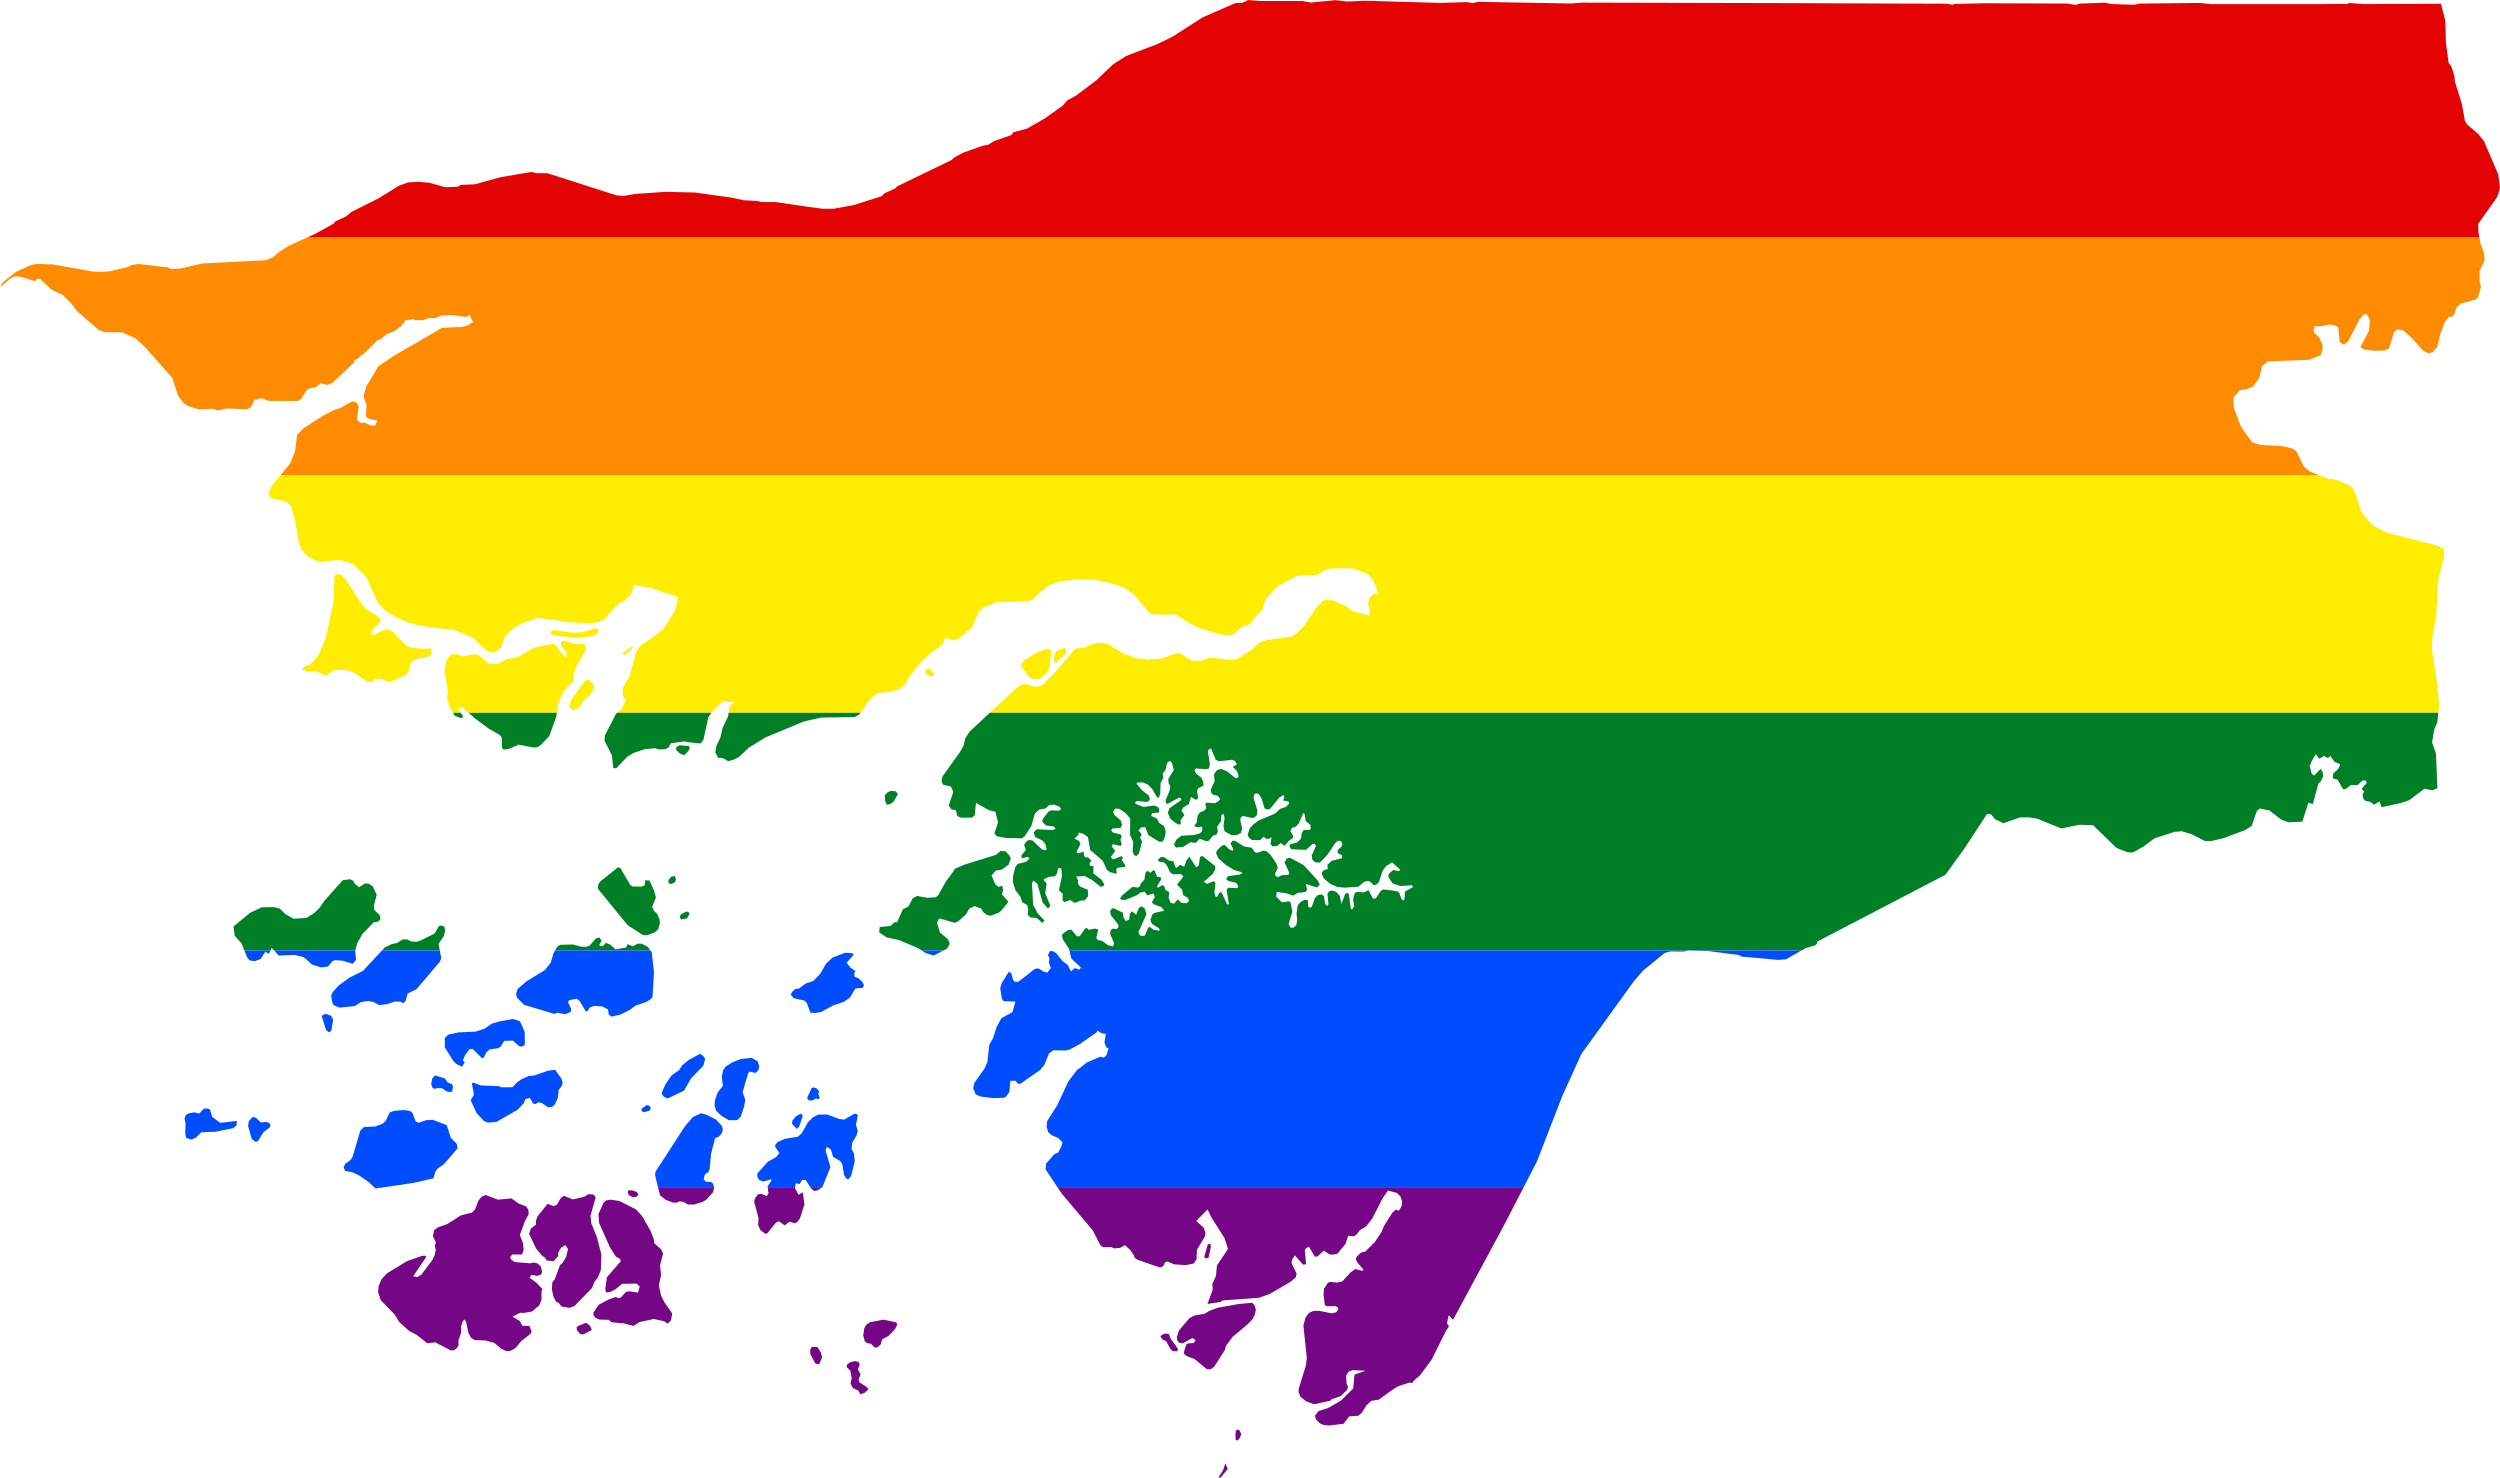
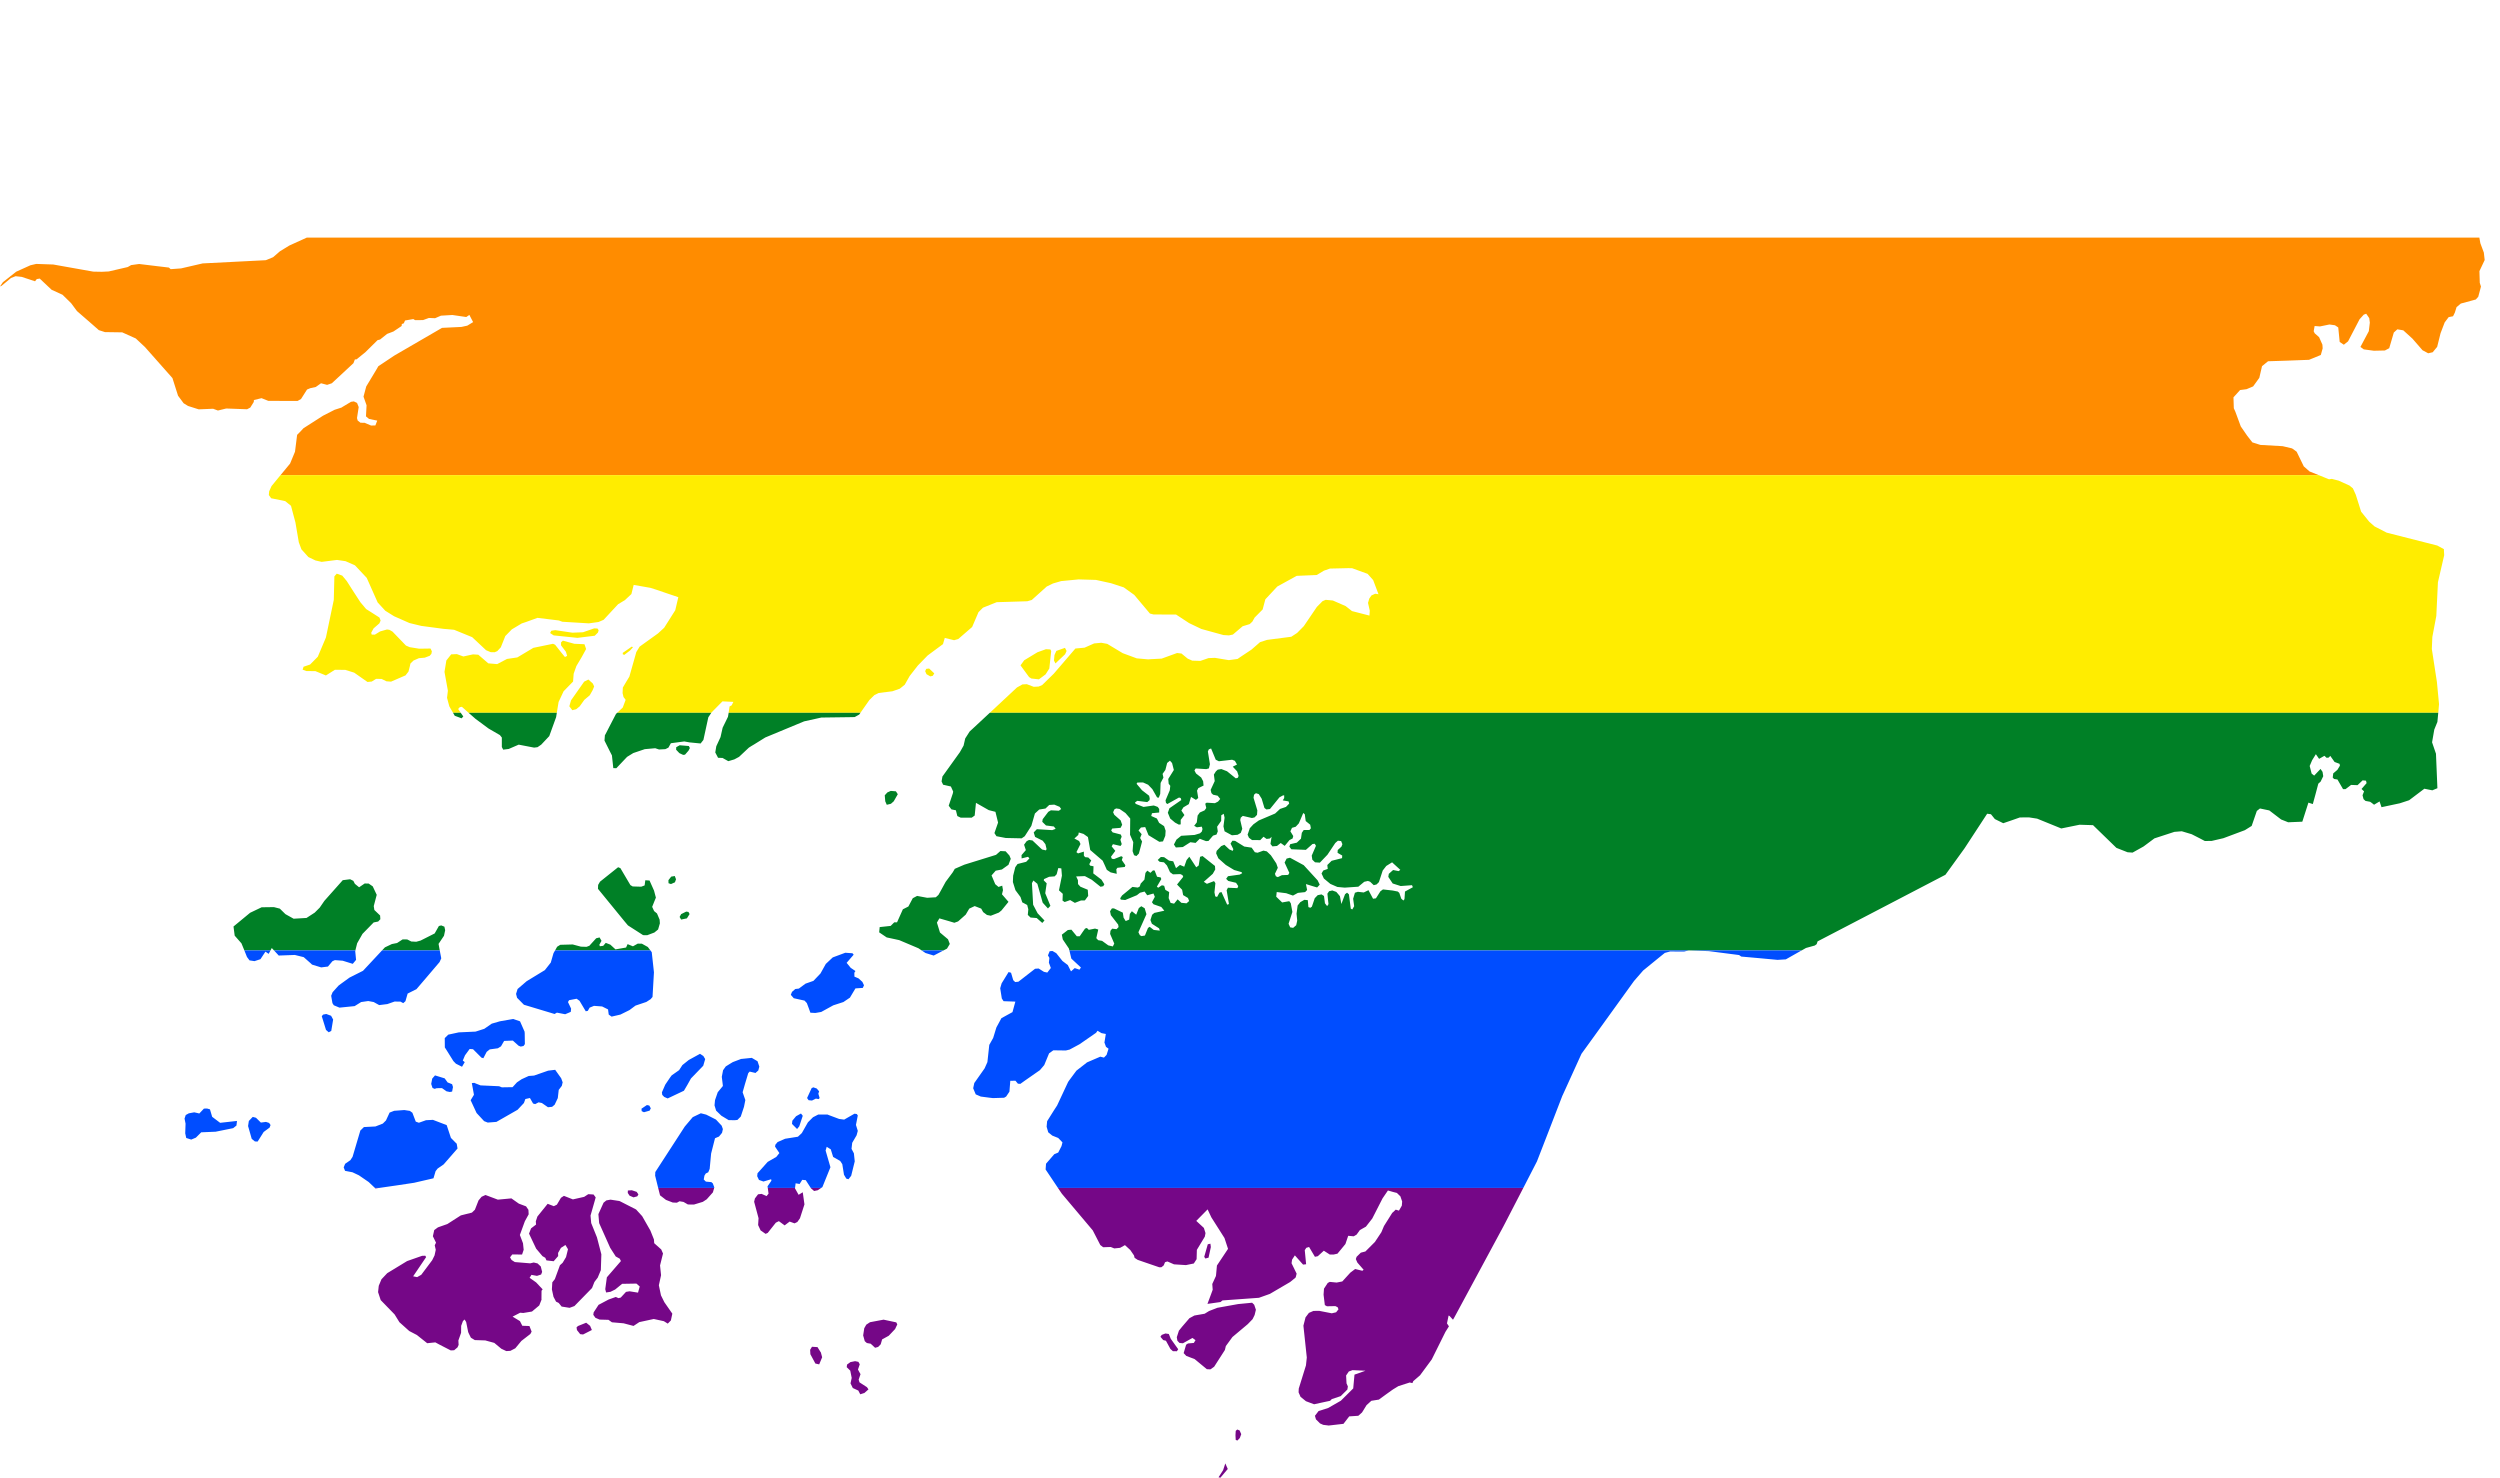
<svg xmlns="http://www.w3.org/2000/svg" xmlns:ns1="http://www.inkscape.org/namespaces/inkscape" xmlns:ns2="http://sodipodi.sourceforge.net/DTD/sodipodi-0.dtd" width="922.406" height="545.219" viewBox="0 0 922.406 545.219" id="svg2" version="1.1" ns1:version="0.48.1 " ns2:docname="ZZ1.svg">
  <defs id="defs18" />
  <ns2:namedview pagecolor="#ffffff" bordercolor="#666666" borderopacity="1" objecttolerance="10" gridtolerance="10" guidetolerance="10" ns1:pageopacity="0" ns1:pageshadow="2" ns1:window-width="1280" ns1:window-height="1004" id="namedview16" showgrid="false" fit-margin-top="0" fit-margin-left="0" fit-margin-right="0" fit-margin-bottom="0" ns1:zoom="1" ns1:cx="405.70626" ns1:cy="195.6174" ns1:window-x="-8" ns1:window-y="-8" ns1:window-maximized="1" ns1:current-layer="svg2" />
-   <path style="fill:#e40303" d="m 460.5,0 -2.219,1.094 -2.438,0.031 -12.062,5.25 -10.094,6.469 -1.031,0.656 -5.281,2.625 -11.938,4.562 -4.844,3.125 -6.031,5.781 -3.469,2.625 -4.094,3.062 -3.188,1.75 -1.594,1.844 -6.656,4.781 -3.562,2.031 -1.281,0.719 -1.875,1.094 -4.969,1.312 -0.75,1.031 -2.875,1 -1.656,0.594 -1.75,0.594 -2.156,1.344 -2.094,0.406 -7.25,2.562 -3.406,1.844 -0.75,0.812 -17.312,8.375 -2.844,1.375 -0.75,0.781 -4.031,1.844 -0.906,1 -10.438,3.312 -7.344,1.344 -4,0 -5.938,-0.781 -11.344,-1.688 -2.469,0 -2.938,0 -1.562,-0.438 -4.844,-0.219 -4.281,-0.938 -13.844,-1.938 -6.125,-0.125 -3.062,-0.094 -1.562,-0.031 -11.188,0.781 -4.344,0.75 -2.656,-0.25 L 222,70.344 207.719,65.75 201.875,63.906 l -4,0 -1.812,-0.469 -11.344,1.938 -9.531,2.625 -5.188,0.219 -1.062,0.688 -3.688,0.125 -1.094,0.031 -5.688,-1.625 -3.938,-0.344 -4.062,0.219 -3.281,1.219 -5.281,3.25 -1.656,1.062 -0.406,0.25 -10.219,5.125 -1.844,1.562 -4.031,1.906 -0.688,0.844 -6.656,3.688 -3.188,1.438 801.562,0 -0.375,-2.188 -0.031,-2.938 7,-9.844 0.188,-0.719 0.094,-0.062 0.75,-2.719 -0.688,-4.938 -5.25,-12.219 -2.125,-2.625 -4.219,-3.594 -0.656,-1.25 -1.125,-6.094 -0.094,-0.344 -2.5,-8.062 -0.156,-1.906 -1.094,-3.562 -1.062,-1.438 -1,-7.438 -0.219,-8.125 -1.594,-6.188 -8.844,0.031 -19.781,0.062 -5.594,-0.438 0,0.375 -6.312,0.031 -4.844,0.062 -1.688,0 -37.531,0 -1.031,-0.094 -1.312,-0.156 -1.875,-0.188 -22.25,0.219 -2.25,0.438 -8.062,-0.25 -2.688,-0.531 -9.312,0.375 -1.406,0.469 -3.094,-0.5 -24.625,-0.094 -5.625,-0.031 -11.781,0.281 0.031,0.344 -2.312,-0.438 -4.375,-0.031 -0.594,0 -1.688,0 -11.812,-0.031 L 661.406,1.156 622.812,1.063 584.25,0.969 l -0.344,0 -4.406,0.312 -19.469,-0.344 -0.594,0 -13.75,-0.25 -0.219,-0.031 -2.156,0.469 -2.094,-0.344 -1.031,0.031 -8.938,0.25 L 514.125,0.594 507.312,0.375 503.656,0.282 497,0.563 l -4.281,-0.5 -9.125,0.875 -3.094,-0.562 -1.094,0 -4.406,0 -0.656,0 -5.469,0 -3.938,0 L 460.5,3e-4 z" id="rect4" ns1:connector-curvature="0" />
  <path style="fill:#ff8c00" d="m 113.219,87.656 -6.469,2.938 -3.469,2.125 L 100.75,94.906 98.094,96 l -1.75,0.094 -9.875,0.5 L 85.312,96.656 74.781,97.187 66.812,99.031 62.969,99.312 62.312,98.719 58.344,98.25 51.375,97.406 l -0.312,0.031 -2.688,0.375 -1.25,0.719 -7,1.625 -2.562,0.125 -3.156,-0.062 -13.875,-2.469 -0.844,-0.156 -6.312,-0.219 -2.156,0.5 -5.25,2.375 -4.906,3.875 -1.062,1.562 0.562,-0.219 3.5,-2.906 1.688,-0.656 2.25,0.25 4.938,1.625 0.625,-0.812 1.094,-0.188 4.375,4.125 4.031,1.844 3.188,3.125 2.156,2.906 5.469,4.75 2.594,2.281 2.25,0.719 6.375,0.094 5,2.25 3.375,3.156 10.156,11.469 0.188,0.594 1.875,5.906 2.062,2.781 1.625,1 3.938,1.25 5.312,-0.219 1.781,0.656 3.062,-0.75 7.688,0.281 1.188,-0.625 1.281,-2.062 0.062,-0.719 2.812,-0.688 2.5,1 1.375,0 9.406,0.031 1.281,-0.719 2.219,-3.5 1.219,-0.5 2,-0.438 1.938,-1.375 2.25,0.594 1.75,-0.594 7.969,-7.406 0.531,-1.406 0.594,0 3.219,-2.594 4.562,-4.5 0.906,-0.219 2.625,-2.094 2.312,-0.875 3.031,-2.031 0.062,-0.719 0.75,-0.281 0.438,-1.031 3.062,-0.531 0.656,0.406 2.938,-0.031 2.156,-0.781 2.281,0.094 2.156,-0.938 4.219,-0.25 5.125,0.75 1.156,-0.781 0.188,0.375 1.188,2.281 -2.156,1.312 -2.156,0.469 -7.156,0.344 -17.594,10.219 -5.906,3.938 -0.781,1.344 -3.688,6.125 -1,3.75 1.125,3.188 -0.219,4.094 1.125,0.938 3.031,0.625 -0.688,1.781 -1.594,0.031 -2.344,-1 -1.562,-0.031 -1.031,-0.812 -0.25,-0.906 0.625,-4.062 -0.594,-1.5 -1.188,-0.594 -1.062,0.156 -3.125,1.875 -0.375,0.25 -2.531,0.812 -4.281,2.188 -7.219,4.625 -1.406,1.5 -0.938,0.938 -0.781,6.219 -1.812,4.375 -3.531,4.281 752.031,0 -3.406,-1.375 -2.125,-1.875 -2.625,-5.406 -1.688,-1.219 -3.438,-0.812 -0.438,-0.031 -7.812,-0.438 -2.969,-0.938 -1.938,-2.5 -2.344,-3.406 -0.375,-1.031 -1.625,-4.406 -0.562,-1.25 -0.125,-4.031 2.438,-2.688 2.375,-0.312 2.438,-1.031 2.281,-3.156 1,-4.312 2.219,-1.812 6.875,-0.219 8.25,-0.312 4.344,-1.781 0.688,-2.438 -0.094,-1.375 -1.219,-2.75 -1.625,-1.438 -0.375,-0.75 0.344,-1.938 1.969,0.156 3.5,-0.719 2.031,0.281 1.219,0.812 0.531,5.344 1.531,1.031 1.562,-1.25 4.25,-8.156 1.531,-1.688 0.906,-0.344 0.594,0.844 0.531,0.781 0.219,1.656 -0.375,3.156 -3.094,5.812 1.25,0.906 3.719,0.5 4.062,-0.094 1.594,-0.844 1.688,-5.781 1.312,-1.188 2.188,0.375 3.375,3.062 3.719,4.281 2.094,1.125 1.656,-0.375 1.656,-2 1.25,-5.031 1.531,-4 1.469,-1.938 1.594,-0.312 0.219,-0.406 0.469,-0.969 0.625,-2 1.562,-1.312 5.531,-1.5 0.906,-1 0.719,-2.688 0.281,-1.094 -0.438,-1.375 -0.125,-4.312 1.938,-4.094 -0.312,-2.75 -1.281,-3.438 -0.375,-2.094 -801.562,0 z" id="rect6" ns1:connector-curvature="0" />
  <path style="fill:#ffed00" d="m 103.5,175.312 -3.312,4.031 -0.875,1.938 -0.125,1.375 0.875,1.188 4.375,0.875 0.812,0.188 2.125,1.719 0.688,2.625 0.938,3.5 0.344,2.031 0.906,5.312 0.969,2.594 2.562,2.844 2.594,1.25 2.312,0.531 5.656,-0.719 2.125,0.312 1.031,0.156 3.469,1.531 4.344,4.625 4.031,9.062 2.812,3.062 3.25,2.031 5.656,2.5 4.375,1.062 8.25,1.094 2.219,0.188 1.656,0.156 6.656,2.719 5.125,4.812 1.688,0.719 1.469,0.031 0.969,-0.406 1.312,-1.406 1.656,-4.156 2.406,-2.469 3.656,-2.188 0.562,-0.188 1.031,-0.344 4.219,-1.531 7.906,0.969 1.25,0.469 9.812,0.594 3.562,-0.5 1.875,-0.812 5.344,-5.75 2.5,-1.5 2.406,-2.25 0.844,-3.375 6.219,1.094 2.25,0.719 3.469,1.188 4.531,1.531 -1.125,4.812 -4.094,6.469 -2.281,2.094 -6.781,4.875 -1.219,2 -0.375,1.344 -2.188,7.719 -1.156,1.906 -1.25,2.125 -0.094,2.062 0.344,1.438 0.781,1.031 -1.062,2.844 -2.062,1.938 34.719,0 0.062,-0.094 4.062,-4.125 4.031,0.188 -0.625,1.281 -0.781,0.406 -0.156,1.094 -0.188,1.25 48.625,0 3.312,-4.719 1.844,-1.812 1.594,-0.781 5.031,-0.625 2.719,-0.938 1.844,-1.469 1.844,-3.25 3,-3.844 3.594,-3.688 0.406,-0.312 5.281,-3.906 0.219,-0.781 0.438,-1.5 3.438,0.844 1.531,-0.438 5.125,-4.438 2.344,-5.469 1.656,-1.656 5.062,-2.031 6.281,-0.188 5,-0.156 1.656,-0.469 5.531,-4.969 2.312,-1.125 3,-0.875 5.812,-0.562 0.594,-0.062 6.438,0.188 5.562,1.219 4.688,1.531 3.875,2.781 5.781,6.875 1.344,0.344 8.312,0.031 4.812,3.156 4.5,2.156 8.156,2.25 2.031,0.125 1.469,-0.312 3.594,-3.062 2.469,-0.75 0.156,-0.062 0.969,-0.906 0.812,-1.469 2.969,-3 1,-3.75 4.406,-4.719 7.156,-3.938 7.406,-0.312 2.625,-1.594 2.25,-0.781 6.781,-0.156 1.406,0.031 5.688,2.062 0.781,0.875 1.281,1.438 1.969,5.219 -1.219,-0.188 -1.375,0.625 -0.812,1.156 -0.375,1.312 -0.094,0.281 0.656,2.875 -0.125,1.812 -6.438,-1.656 -2.344,-1.844 -4.719,-2.062 -2.656,-0.25 -1.156,0.5 -2.094,2.125 -4.812,7.094 -2.469,2.5 -2.156,1.406 -8.938,1.156 -2.594,0.844 -3.156,2.75 -3.906,2.594 -1.219,0.844 -3.219,0.438 -5.125,-0.844 -2.375,0.094 -3,1.031 -3,-0.094 -1.688,-0.75 -2.281,-1.875 -1.625,-0.188 -5.688,2.062 -4.219,0.219 -0.75,0.062 -2.469,-0.219 -1.75,-0.156 L 414.25,241 l -5.719,-3.438 -2.188,-0.406 -2.656,0.25 -3.531,1.562 -3.375,0.312 -7.969,9.281 -4.281,4.188 -1.312,0.562 -1.812,0.094 -2.562,-0.969 -1.625,0.094 -2,1.125 -7.906,7.375 -2.125,1.969 534.438,0 0.281,-3.188 -0.781,-8.188 -1.688,-10.969 -0.188,-1.219 0.188,-4.406 1.469,-7.781 0.594,-12.406 2.312,-10 -0.094,-1.656 0,-0.562 -2.469,-1.344 -18.656,-4.75 -4.5,-2.312 -1.969,-1.75 -2.969,-3.688 -0.969,-3.094 -1,-3.156 -1.062,-2.344 -1.25,-1.031 -4,-1.812 -2.531,-0.656 -1.031,0.156 -3.781,-1.531 -752.031,0 z m 20.75,36.344 -0.875,1 -0.219,8.688 -2.906,13.875 -1.625,3.844 -1.375,3.25 -2.844,2.875 L 112,246 l -0.344,1.094 1.406,0.5 3.312,0.031 3.875,1.594 3.312,-2.094 3.844,0.031 3.281,1.031 4.906,3.438 0.875,-0.094 0.688,-0.062 1.625,-1 2,0.031 1.812,0.875 1.688,0.125 5.344,-2.312 1.094,-1.406 0.5,-1.969 0.219,-1 1.125,-1.094 2,-0.875 2.156,-0.188 1.719,-0.656 0.031,0.031 0.688,-0.781 0.188,-0.938 -0.5,-1.031 -4.188,0.062 -3.5,-0.562 -1.375,-0.594 -4.969,-5.156 -1.156,-0.656 -0.875,-0.125 -2.531,0.719 -1.938,1.188 -1.188,-0.031 -0.156,-0.688 0.875,-1.594 2.125,-1.844 0.469,-1.031 -0.438,-1.125 -3.219,-2.062 -1.688,-1.062 -2.125,-2.531 -2.438,-3.75 -2.594,-4.062 -1.656,-2 -2.031,-0.719 z m 95,20.188 -4.156,1.438 -3.906,0.156 -6.312,-0.938 -1.469,0.219 -0.438,0.844 1.312,0.875 8.781,0.906 6.375,-0.781 1.188,-1.188 0.25,-0.844 -0.406,-0.625 -1.219,-0.062 z M 207.688,236.375 207,237 l 0,1.094 1.812,2.406 0.438,1.5 -0.812,0.406 -1.281,-1.562 -2.344,-2.969 -0.781,-0.344 -7.25,1.5 -5.906,3.531 -3.812,0.562 -3.625,1.906 -3.281,-0.281 -3.688,-3.188 -1.938,-0.125 -1.312,0.281 -2.25,0.5 -2.406,-0.875 -2.094,0.094 -1.781,2.25 -0.688,4.219 1.25,6.938 -0.312,2.625 0.844,3.156 1.375,2.375 2.844,0 -0.969,-1.406 0.594,-0.656 0.781,-0.156 2.5,2.219 32.531,0 0.656,-4 1.844,-3.938 3.5,-3.594 0.219,-2.875 1,-2.844 1.969,-3.312 1.625,-2.969 -0.594,-1.75 -0.125,-0.031 -3.625,-0.156 -4.219,-1.156 z m 25.438,2.188 -3.344,2.312 0,0.531 0.562,0.219 2.125,-1.625 1.062,-1.188 -0.406,-0.25 z m 159.812,0.469 -3.188,1.125 -0.688,1.531 -0.188,2 0.531,1.094 3.562,-3.375 0.562,-1.219 -0.594,-1.156 z m -7.031,0.5 -3.125,1.125 -4.906,2.969 -1.344,1.875 3.156,4.312 0.844,0.531 2.781,0.312 2.469,-1.844 1.375,-2.156 0.688,-6.406 -0.281,-0.625 -1.656,-0.094 z m -43.094,7.125 -1.062,0.125 -0.406,0.844 0.5,1.125 1.406,0.812 0.906,-0.219 0.531,-0.844 0.031,-0.031 -1.906,-1.812 z m -125.719,4.062 -1.562,0.781 -4.844,6.906 -0.625,2.188 1.094,1.438 1.406,-0.344 1.312,-1.062 1.719,-2.406 2,-1.688 1.062,-1.875 0.562,-1.375 -0.469,-1.031 0,-0.031 -1.656,-1.5 z" id="rect8" ns1:connector-curvature="0" />
  <path style="fill:#008026" d="m 167.156,263 0.625,1.094 2.531,0.938 0.625,-0.688 L 170,263 l -2.844,0 z m 5.75,0 2.562,2.25 4.812,3.562 4.156,2.406 0.719,0.906 0,3.5 0.5,0.969 2.031,-0.25 3.688,-1.594 5.688,1.094 1.25,-0.156 0.188,-0.125 1.188,-0.812 2.969,-3.156 2.531,-7 0.25,-1.594 -32.531,0 z m 54.812,0 -0.438,0.406 -2.094,4.031 -1.781,3.469 -0.219,0.344 -0.156,2 1.938,3.875 0.812,1.594 0.5,4.688 1.125,0.031 3.312,-3.5 0.656,-0.688 2.281,-1.406 4.25,-1.438 3.844,-0.344 1.406,0.469 2.344,-0.125 1.125,-0.562 0.906,-1.625 4.938,-0.656 1.906,0.344 4.125,0.406 1.031,-1.312 1.812,-8.344 1.094,-1.656 -34.719,0 z m 41.125,0 -0.25,1.469 -1.969,4.031 -0.781,3.469 -1.562,3.375 -0.375,2.281 1.031,1.969 1.656,0.062 2.125,1.188 2.219,-0.656 1.75,-0.938 3.625,-3.406 0.938,-0.594 1,-0.594 4.125,-2.562 14.312,-5.938 6.344,-1.406 11.531,-0.156 0.781,-0.031 0.188,-0.094 L 317,263.656 317.469,263 l -48.625,0 z m 96.344,0 -6.312,5.875 -1.094,1 -1.656,2.594 -0.594,2.625 -1.375,2.438 -6.438,8.969 -0.312,1.812 0.562,1.219 2.875,0.656 0.844,1.875 -0.125,0.656 -1.531,4.562 1,1.344 1.656,0.344 0.531,2.125 1.25,0.594 4.062,0 1.094,-0.781 0.469,-4.688 4.719,2.688 2.469,0.625 0.969,3.969 -1.344,3.875 0.75,1.156 3.438,0.656 5.875,0.125 1.125,-0.781 2.438,-3.812 1.312,-4.562 1.594,-1.469 2.312,-0.375 1.375,-1.312 1.875,-0.125 0.219,0.094 1.75,0.719 0.562,0.812 -0.844,0.625 -2.938,-0.156 -0.969,0.562 -2.062,2.719 -0.156,0.969 1.375,1.344 2.906,0.375 0.656,0.875 -1.281,0.469 -5.656,-0.344 -1.156,1.188 0.5,1.656 2.812,1.406 1,1.281 0.438,1.812 -0.25,0.469 -1.406,-0.312 -0.656,-0.594 -2.906,-2.75 -1.25,-0.188 -0.875,0.438 -0.969,1.312 0.656,2 -1.594,1.844 0.031,1.219 2.375,-0.594 0.5,0.594 -1.188,1.25 -3.188,0.812 -0.844,1.188 -0.781,3.125 -0.094,2.344 0.938,3 1.875,2.531 0.656,1.969 0.719,0.375 1.094,0.594 0.406,1.594 -0.188,2.062 1,0.969 2.281,0.188 2.062,1.812 0.812,-0.906 -2.531,-2.656 -1.656,-3.156 -0.438,-7.969 0.531,-0.969 1.469,1.219 1.938,6.875 0.062,0.125 1.906,2.094 0.906,-0.969 -1.906,-4.656 0.531,-3.656 -1.094,-1.094 0.125,-0.469 1.875,-0.844 2.031,-0.156 0.75,-0.781 0.594,-2.281 1.125,0.125 0.219,2.688 -1.094,5.406 1.406,1.281 -0.094,2.5 0.781,0.531 0.75,-0.25 1.281,-0.469 1.75,1.031 2.219,-0.875 1.469,-0.031 1.219,-1.656 -0.156,-2.281 -2.719,-1.125 -0.875,-0.969 -0.031,-1.438 -0.656,-1.375 3.219,-0.125 2.531,1.344 3.25,2.594 1,-0.219 0.406,-0.688 -1.062,-1.719 -3.031,-2.312 0.062,-1.531 0.031,-1.094 -1.25,-0.25 -0.312,-0.531 0.719,-1.375 -1.094,-1.094 -1.188,-0.125 -0.438,-0.594 0,-1.438 -2.156,0.656 -0.594,-0.469 1.5,-3 -0.5,-1.094 -1.75,-0.938 1.438,-1.312 0.188,-0.906 1.75,0.531 1.625,1.156 0.844,4.781 4.594,3.938 0.625,1.344 0.906,2.031 1.406,0.938 2.25,0.531 -0.156,-1.656 0.406,-0.562 2.719,-0.312 0.219,-0.625 -1.312,-1.906 0.344,-1.125 -0.562,-0.312 -2.656,1.062 -0.812,-0.125 -0.312,-0.75 1.594,-2.156 -1.344,-1.656 0.469,-0.812 2.812,0.656 0.438,-0.688 -0.5,-1.594 0.469,-1.125 -0.312,-0.812 -3,-0.781 -0.562,-0.75 0.188,-0.312 0.219,-0.375 3.062,-0.25 0.594,-1.125 -0.562,-1.625 -2.344,-2.062 -0.438,-0.938 0.469,-1.062 0.656,-0.344 1.25,0.188 2.188,1.5 1.75,2.031 -0.062,6 1.188,2.719 -0.25,3.312 0.531,1.5 0.875,0.312 0.906,-0.906 0.719,-2.656 0.469,-1.812 -0.719,-1.281 0.562,-1.406 -1.156,-1.375 0.906,-1.094 1.562,-0.156 1.219,3 4,2.438 1.344,-0.156 0.844,-2.062 0.125,-1.875 -0.562,-1.688 -1.844,-1.219 -0.812,-1.594 -2.094,-0.938 0.281,-1.031 2.656,-0.25 0,-1.312 -0.531,-0.75 -1,-0.375 -0.5,-0.156 -3.75,0.531 -2.875,-1.125 -0.281,-0.5 0.844,-0.625 3.688,0.469 0.844,-0.719 0.062,-0.688 -0.219,-0.938 -2.625,-2.031 -2,-2.375 0.281,-0.469 2.094,-0.031 1.875,0.844 1.562,1.625 1.75,3.062 0.625,0.094 0.531,-1.375 0.125,-3.656 0.031,-0.438 1.031,-1.938 -0.312,-1.375 1.031,-1.469 0.656,-2.562 1.031,-0.844 0.781,0.875 0.656,2.562 -0.719,1.156 -1.344,2.156 0.156,1.75 0.594,0.781 -0.188,1.656 -1.562,3.688 0.156,0.938 0.5,0.438 4.312,-2.406 0.625,0.188 0.219,0.75 -3.438,2.375 -0.938,0.656 -0.594,1.656 0.875,2.125 1.781,1.5 1.406,0.75 0.688,-0.094 0,-1.656 1.375,-1.781 -1.125,-1.656 0.75,-1.188 2,-1.188 0.812,-2.656 1.812,1.094 0.844,-0.688 -0.438,-2.719 0.469,-0.938 1.938,-0.938 -0.156,-1.594 -0.719,-1.375 -1.906,-1.5 -0.531,-1 -0.031,-0.156 0.438,-0.688 3.906,0.25 0.969,-0.281 0.375,-1.531 -0.75,-4.688 L 446,276.5 l 0.844,-0.344 1.719,4.156 1.156,0.562 4.875,-0.562 1.031,0.406 0.781,1.375 -1.562,0.781 1.625,1.75 0.531,1.656 -0.281,0.688 -0.75,0.219 -2.625,-2.125 -0.625,-0.5 -2.094,-0.812 -1.312,0.219 -0.688,0.625 -0.75,1.188 0.312,2.406 -1.5,3.25 0.281,1.188 0.625,0.594 1.688,0.375 0.938,1.188 -0.812,0.969 -1.156,0.594 -3.031,-0.188 -0.531,0.375 0.375,1.594 -0.625,0.875 -1.75,0.781 -0.812,1.125 -0.312,2.531 -0.969,1.25 1,0.562 1.812,-0.25 0.219,0.688 0.031,0.281 -0.25,0.875 -0.688,0.625 -1.969,0.594 -4.938,0.312 -1.75,1.406 -0.938,1.812 0.719,1.094 2.562,-0.156 2.781,-1.781 1.938,0.25 1.531,-1.531 2.312,0.875 0.906,-0.062 1.688,-1.969 1.281,-0.406 0.469,-1.156 -0.25,-1.719 1.5,-2.156 0,-0.531 0.031,-1.531 0.906,-0.562 0.312,1.438 -0.406,3.219 0.406,1.812 2.719,1.469 2.094,-0.188 1.156,-0.688 0.562,-1.5 -0.75,-3.25 0.188,-0.875 0.75,-0.656 3.375,0.781 0.969,-0.219 0.906,-0.938 0.125,-1.656 -1.406,-4.656 0.188,-1.125 0.688,-0.562 1.062,0.344 1.062,1.688 1.031,3.438 0.719,0.531 1.312,-0.156 3.5,-4.312 1.25,-0.688 0.5,-0.062 0,1.031 -0.531,0.844 2.156,0.375 0.219,0.812 -1.188,1.219 -2.188,0.75 -1.812,1.688 -6.031,2.562 -2,1.438 -1.344,1.469 -0.094,0.344 -0.688,2 0.5,1.125 1.125,0.844 3.031,0.031 1.219,-1.25 1.125,0.812 1.219,-0.156 0.625,-0.625 -0.406,2.625 0.719,0.906 1.688,-0.156 1.375,-1.094 1.469,1.062 1.781,-2.156 1.125,-0.562 0.25,-0.906 -1.062,-1.75 0.594,-1.281 1.375,-0.406 1.156,-1.25 1.625,-3.812 0.219,0.156 0.344,0.312 0.344,2.5 1.656,1.344 0.25,1.312 -0.5,0.625 -2.156,0.031 -0.688,1.031 -0.312,2.156 -1.531,1.469 -2.438,0.562 -0.312,0.906 0.719,0.969 5.375,0.219 2.438,-2.156 0.812,-0.094 0.031,0.031 0.438,0.719 -1.562,3.625 0.219,1.5 1,0.969 1.375,0.094 0.406,0.031 2.812,-2.938 2.875,-4.312 0.969,-0.844 1.188,0.125 0.469,1.156 -0.344,0.906 -1.375,1.25 -0.062,1.031 1.719,1 -0.062,0.969 -3.844,0.969 -1.594,1.562 0.156,1.438 -1.656,0.594 -0.625,1.094 0.844,1.844 2.406,2 1.938,0.844 0.656,0.281 2.688,0.25 5.031,-0.344 2.188,-1.812 1.344,-0.312 0.812,0.281 1.344,1.281 1.062,-0.281 0.844,-0.844 1.406,-4.281 1.312,-1.688 2.156,-1.344 0.219,0.219 2.812,2.562 -0.625,0.469 -2.031,-0.406 -0.156,0.125 -1.438,1.281 -0.188,1.125 1.625,2.438 2.938,0.938 4.188,-0.312 0.312,0.75 -2.906,1.594 -0.188,2.812 -0.406,0.5 -0.781,-0.688 -0.719,-2.125 -0.562,-0.5 -1.875,-0.375 -3.594,-0.406 -0.938,0.688 -1.656,2.594 -1.062,0.156 -1.688,-3.156 -1.75,0.844 -2.156,-0.25 -1.094,0.344 -0.656,2.219 0.375,2.75 -0.688,1.188 -0.562,-0.281 -0.688,-5.281 -0.688,-0.625 -0.75,0.594 -1.344,3.594 -0.438,-2.344 -0.094,-0.531 -0.75,-0.906 -0.594,-0.688 -1.469,-0.531 -1.188,0.281 -0.625,0.906 0.281,2.781 0.125,1.062 -0.5,0.75 -0.844,-1.094 0,-0.219 L 488.5,330.594 487.594,330 l -1.406,0.281 -1.094,1.125 -1.062,3.125 -0.562,0.406 -0.719,-0.25 -0.219,-2.562 L 481.25,332 l -1.469,0.844 -1,1.25 -0.406,3.031 0.25,2.562 -0.25,1.125 -0.125,0.562 -1.125,0.969 -1.094,-0.188 -0.594,-1.312 1.406,-4.375 -0.594,-3.219 -0.562,-0.75 -2.625,0.469 -2.188,-2.125 0.188,-1.719 3.5,0.438 2.5,0.875 1.812,-1 2.656,-0.281 0.75,-0.781 -0.438,-2.188 2.938,0.906 1.188,0.344 0.969,-1.031 -0.781,-1.594 -5.125,-5.594 -5.062,-2.75 -1.25,0.312 -0.75,1.469 1.75,3.812 -0.438,0.75 -2.312,0.094 -1.5,0.719 -0.719,-0.312 -0.344,-0.906 1.062,-2.219 -0.562,-1.625 -1.344,-2.031 -0.656,-0.969 -1.5,-1.438 -1.25,-0.281 -2.156,0.781 -1,-0.188 -1.188,-1.688 -2.719,-0.406 -3.375,-2.094 -1,-0.062 -0.688,1.062 1.031,2.062 -0.219,0.625 -1.25,-0.531 -1.844,-1.719 -1.188,0.5 -1.656,1.75 -0.188,0.906 0.812,1.844 2.75,2.438 1.844,1.125 1.25,0.75 2.719,0.781 0.219,0.406 -0.906,0.5 -4.312,0.594 -0.688,0.969 0.781,0.781 2.875,0.688 0.812,1.219 -0.312,0.75 -3.5,-0.156 -0.469,0.938 0.844,5.094 -0.656,0.219 -2.094,-4.656 -0.75,0.219 -0.875,1.594 -0.688,-0.219 -0.281,-1.5 0.344,-3.375 -0.5,-0.75 -2.625,1 -1.156,-0.75 3.312,-2.938 0.906,-1.594 -0.094,-1.312 -4.594,-3.656 -0.906,0.281 -0.5,3.188 -0.906,0.688 -2.562,-3.906 -1,1.219 -0.875,2.469 -1.562,-0.656 -0.281,0.219 -1.188,0.969 -1.031,-2.531 -1.531,-0.25 -1.844,-1.281 -1.188,-0.062 -1.156,1.094 0.719,0.688 1.594,0.188 1.094,1.188 1.125,2.438 1.094,0.812 2.719,-0.094 0.781,0.375 0.281,0.625 -2.281,2.844 1.875,1.938 0.375,1.969 1.781,1.062 0.438,1.125 -0.969,0.844 -1.906,-0.188 -1.375,-1.281 -1.312,1.594 -1.281,-0.281 -0.719,-1.781 0.188,-2.219 -1.406,-0.812 -0.438,-1.5 -0.844,-0.188 -1.375,0.906 -0.469,-0.406 1.625,-2.781 -0.219,-0.625 -1.344,-0.25 -0.875,-2.281 -0.625,-0.062 -0.938,0.906 -1.156,-0.812 -0.688,0.844 -0.375,2.469 -1.375,1.469 -0.344,1.062 -0.688,0.406 -2.031,-0.25 -1.375,1.156 -2.438,2 -0.688,1.031 0.219,0.5 1.625,0.156 4.312,-1.781 1.156,-0.906 1.688,-0.438 0.969,1.375 2.312,-0.656 0.5,1.219 -1.062,2 0.562,0.75 2.875,1 1.125,1.375 -3.688,0.812 -0.812,0.688 -0.625,1.938 0.531,1.375 1.656,1.062 1,0.625 0.281,0.844 -2.25,-0.25 -1.5,-1.156 -0.625,0.438 -1.125,2.781 -1.25,0.219 -0.625,-0.344 -0.531,-1.094 2.969,-6.656 -0.656,-2.188 -1.25,-0.75 -0.906,0.688 -0.969,2.438 -1.594,-1.281 -0.75,0.969 -0.25,2.125 -1.281,0.531 -0.781,-1.25 -0.281,-1.844 -3.25,-1.562 -0.781,0 -0.688,1.062 0.312,1.438 2.688,3.469 0.156,0.906 -0.75,0.781 -1.625,-0.188 -0.625,0.781 -0.125,1.156 1.531,3.562 -0.531,1.062 -1.688,-0.406 -2.281,-1.656 -1.438,-0.25 -0.688,-0.75 0.719,-3.188 -1.188,-0.344 -2.312,0.469 -0.688,-0.688 -0.688,0.219 -0.125,0.188 -0.688,0.969 -1.156,1.688 -1.062,0 -2,-2.438 -1.312,0.125 -2.219,1.719 0.344,1.75 2.25,3.344 0.188,0.719 228.531,0 41.656,0 1.594,-0.906 3.25,-0.906 0.688,-0.5 0.344,-1.031 12.969,-6.75 8.344,-4.344 25.594,-13.344 0.25,-0.125 7.031,-9.719 8.375,-12.812 1.406,0.188 1.438,1.781 3.094,1.531 3.188,-1.094 2.938,-1.031 3.344,-0.031 3.031,0.469 8.906,3.625 6.75,-1.375 4.969,0.156 5.281,5.125 3.344,3.25 4.125,1.625 1.844,0.125 4.031,-2.25 1.094,-0.812 2.938,-2.188 7.375,-2.406 2.719,-0.219 3.656,1.094 3.062,1.562 1.781,0.938 2.531,-0.031 4.312,-1 7.938,-2.969 2.5,-1.562 1.906,-5.531 1.156,-0.906 3.438,0.719 4.375,3.344 1.438,0.562 1.156,0.469 5.219,-0.219 2.25,-7.031 1.625,0.531 0.969,-3.531 1.062,-4 0.844,-0.75 0.969,-2 -0.25,-1.594 -0.75,-1.094 -2.344,2.469 -0.938,-0.75 -0.719,-2.813 0.906,-2.125 1.375,-2.219 1.188,1.719 1.969,-1.125 0.812,0.75 0.781,-0.094 0.562,-0.625 1.594,2.25 1.844,0.688 0.125,0.688 -0.938,1.531 -1.531,1.312 -0.188,1.531 0.5,0.531 1.25,0.188 2.062,3.562 0.906,0 2.062,-1.562 2.375,0.094 1.875,-1.781 1.25,0.125 0.219,0.906 -1.875,2.156 0.938,0.875 -0.562,1.438 0.375,1.438 0.719,0.656 1.688,0.312 0.594,0.406 0.875,0.688 2.031,-1.219 0.719,2.125 6.75,-1.438 3.438,-1.125 5.625,-4.25 2.938,0.594 1.875,-0.781 -0.531,-12.75 -0.094,-0.25 -1.344,-3.938 0.812,-4.688 1.156,-2.844 0.312,-3.344 -534.438,0 z m -114.406,11.969 -1.281,0.719 -0.031,0.938 1.188,1.25 1.406,0.656 0.688,-0.094 1.281,-1.469 0.5,-0.969 -0.375,-0.75 -3.375,-0.281 z m 77.875,16.844 -1.25,0.562 -0.969,1.062 0.188,2.219 0.562,1.281 1.531,-0.375 1.031,-0.906 1.5,-2.625 -0.656,-1 0,-0.062 -1.938,-0.156 z M 369.094,314 367.5,315.406 l -11.688,3.625 -3.531,1.531 -0.75,1.281 -2.625,3.531 -1.812,3.312 -0.844,1.5 -0.969,0.875 -3.188,0.188 -3.719,-0.688 -1.594,0.844 -1.625,3.062 -2.031,1.031 -2.156,4.812 -1.031,0 -1.312,1.312 -4.062,0.438 -0.188,1.938 2.781,1.875 3.062,0.656 1.562,0.344 7.094,3 1.156,0.781 8.125,0 1.25,-0.656 1.031,-1.719 -0.656,-1.719 -2.969,-2.5 -1.125,-3.656 0.906,-1.562 3.562,1.031 1.969,0.594 1.375,-0.5 2.812,-2.5 1.312,-2.219 2,-0.938 2.406,0.938 0.719,1.281 1.406,1.062 1.406,0.281 2.969,-1.156 0.969,-0.781 2.594,-3.188 -2.406,-2.781 0.375,-1.531 -0.281,-1.656 -1.375,0.469 -1.219,-1.031 -0.094,-0.25 -1.25,-2.969 1.531,-1.75 2.281,-0.438 2.5,-1.781 -0.031,-0.062 0.812,-2.094 -0.5,-1.219 -1.406,-1.562 -1.938,-0.094 z m -141.031,5.969 -6.688,5.344 -0.688,1.188 -0.062,1.438 9.75,11.938 1.312,1.562 4.969,3.188 0.625,0.406 1.5,0.031 2.656,-1 1.375,-1.125 0.656,-2.25 -0.094,-1.375 -0.969,-2.281 -1.062,-0.875 -0.719,-1.562 0.812,-2.031 0.562,-1.375 -0.688,-2.594 -1.656,-3.719 -1.562,-0.094 -0.25,1.906 -1.25,0.469 -3.156,-0.094 -0.844,-0.5 -2.438,-4.125 -1.25,-2.125 -0.844,-0.344 z m 20.906,3.25 -1.312,0.219 -1.031,1.312 0.031,1.125 0.906,0.312 1.469,-0.656 0.406,-1.156 -0.031,0 -0.438,-1.156 z m -119.781,1.188 -2.719,0.344 -6.781,7.625 -1.719,2.5 -1.844,1.844 -3.031,1.969 -4.75,0.281 -3.031,-1.688 -2.062,-2.031 -2.188,-0.562 -4.531,0.062 -4.25,2.031 -6.125,5.062 0.438,3.375 0.469,0.531 2.031,2.312 1.062,2.594 9.656,0 0.469,-0.875 0.812,0.875 30.031,0 0.656,-2.625 1.969,-3.469 4.125,-4.219 1.719,-0.344 0,-0.062 0.75,-0.781 -0.094,-1.375 -2.125,-2.031 -0.219,-1.438 1.094,-4.156 -1.469,-3.125 -1.5,-1.031 -1.469,-0.031 -2.062,1.406 -1.562,-1.281 -0.562,-1.094 -1.188,-0.594 z m 124,11.938 -1.875,0.938 -0.562,1.031 0.562,0.969 2.125,-0.438 1,-1.594 -0.406,-0.75 0,-0.031 -0.844,-0.125 z m -90.375,5.094 -0.875,0.219 -1.562,2.75 -5.188,2.625 -1.594,0.438 -1.844,-0.094 -1.469,-0.75 -0.719,-0.031 -1,0 -2.062,1.344 -1.906,0.375 -2.562,1.219 -1.062,1.125 21.281,0 -0.438,-2.406 1.969,-2.938 0.031,-0.031 0.438,-2.062 -0.281,-1.312 -1.156,-0.469 z m 58.406,4.438 -1.25,0.312 -2.531,2.781 -0.375,0.125 -0.625,0.25 -2.094,-0.062 -3.031,-0.812 -4.594,0.125 -1.156,0.719 -0.75,1.344 35.156,0 -0.938,-1.25 -2.188,-1.219 -1.531,-0.031 -1.781,1 -1.969,-0.812 -0.562,1.25 -3.906,0.688 -1.906,-1.75 -1.688,-0.656 -0.938,1.094 -1.219,0.156 -0.219,-0.531 0.812,-1.469 -0.719,-1.25 z" id="rect10" ns1:connector-curvature="0" />
  <path style="fill:#004dff" d="m 90.156,350.656 0.969,2.438 0.938,1.25 1.844,0.281 2.188,-0.719 1.844,-2.781 1.188,0.812 0.688,-1.281 -9.656,0 z m 10.938,0 1.75,1.906 5.938,-0.219 3.281,0.812 2.688,2.375 0.375,0.375 3.375,1.031 2.5,-0.312 1.656,-1.969 0.906,-0.406 2.875,0.219 3.719,1.156 1.219,-1.469 -0.312,-3.219 0.062,-0.281 -30.031,0 z m 39.875,0 -7.031,7.531 -4.969,2.5 -3.188,2.312 -0.875,0.656 -2.188,2.438 -0.531,1.312 0.469,2.719 0.5,0.781 2.094,0.875 5.594,-0.562 2.406,-1.5 1.312,-0.188 1.312,-0.188 2,0.375 2.031,1.125 3,-0.375 2.688,-0.938 2.156,0.031 1.031,0.562 0.812,-0.719 0.812,-2.812 3.25,-1.625 3.875,-4.531 0.875,-1.031 3.781,-4.438 0.625,-1.375 -0.562,-2.938 -21.281,0 z m 63.844,0 -0.594,1.031 -1,3.469 -2.188,2.781 -6.719,4.094 -3.344,2.875 -0.562,1.812 0.375,1.438 0.531,0.531 2,2.031 11.312,3.406 0.844,-0.5 3.062,0.594 2.062,-0.875 0.125,-1.188 -1.156,-2.438 0.406,-0.688 2.781,-0.531 1.062,0.75 2.312,3.875 0.75,-0.156 0.688,-1.188 1.594,-0.656 3,0.219 2.188,1.094 0.25,1.906 1.062,0.75 3.25,-0.75 3.344,-1.656 2.219,-1.656 4,-1.344 1.594,-1.031 0.625,-0.75 0.062,0.031 0.531,-9.188 -0.156,-1.438 -0.656,-6 -0.5,-0.656 -35.156,0 z m 135.219,0 1.438,0.969 3.031,0.938 3.656,-1.906 -8.125,0 z m 54.531,0 0.719,3.031 3.531,3.281 -0.531,0.812 -1.75,-0.594 -1.375,1.219 -1.188,-2.344 -1.969,-1.5 -2.281,-2.875 -1.406,-0.812 -1.031,0.094 -0.625,1.531 0.531,0.938 -0.188,1.75 0.719,1.969 -1.312,1.688 -0.562,-0.125 -0.688,-0.156 -1.938,-1.219 -1.312,0.094 -6.156,4.781 -1.188,0.125 -0.719,-0.688 -0.812,-2.75 -0.906,-0.25 -2.562,4.156 -0.531,1.812 0.594,3.781 0.656,1 4.344,0.156 -1.062,3.875 -2.344,1.281 -1.75,0.969 -1.844,3.406 -1.188,3.875 -1.438,2.562 -0.688,6.344 -0.531,1.188 -0.5,1.125 -3.344,4.75 -0.469,0.656 -0.406,1.938 0.938,2.25 1.875,0.812 3.125,0.406 1.344,0.156 4.125,-0.125 0.75,-0.438 1.219,-1.812 0.312,-4 1.906,-0.031 0.906,1.094 0.906,0.062 1.656,-1.188 5.562,-3.875 1.594,-1.875 1.781,-4.312 1.562,-1.125 2.438,0.031 2.188,0.031 1.406,-0.344 3.656,-1.969 6.094,-4.219 0.531,-0.75 1.469,0.875 1.594,0.312 -0.469,2.906 -0.062,0.188 0.594,1.656 0.938,0.688 -0.719,2.281 -0.969,1 -1.344,-0.344 -4.938,2.125 -0.469,0.406 -0.469,0.344 -2.938,2.281 -2.625,3.531 -0.438,0.625 -4.062,8.688 -1.219,1.875 -2.469,3.938 -0.188,2.031 0.594,2.062 1.5,1.219 2.188,0.875 1.562,1.625 -0.344,1.375 -1.219,2.375 -1.469,0.625 -3.031,3.5 -0.156,2.125 1.906,2.844 2.656,3.969 171.688,0 5.031,-9.781 2.125,-5.469 2.375,-6.125 4.875,-12.625 0.156,-0.312 6.906,-15.188 4.344,-6 15.031,-20.844 3.375,-3.875 5.594,-4.562 2.406,-1.938 1.938,-0.531 5.188,0.031 1.719,-0.438 -228.531,0 z m 228.531,0 7.406,0.281 11.156,1.438 0.812,0.562 6.656,0.594 6.719,0.625 3.062,-0.188 5.844,-3.312 -41.656,0 z m -311.219,0.875 -4.625,1.719 -2.562,2.406 -1.969,3.531 -2.594,2.719 -2.938,1.031 -2.438,1.812 -1.312,0.156 -1.219,1.062 -0.438,1.094 1.094,1.25 3.969,0.875 0.844,0.906 0.719,1.906 0.594,1.656 1.844,0.094 2.156,-0.375 4.438,-2.438 3.75,-1.219 2.406,-1.625 2.031,-3.406 2.719,-0.188 0.438,-0.969 -0.594,-1.25 -1.406,-1.281 -1.531,-0.656 -0.031,-1.438 0.406,-0.625 -1.75,-1.188 -1.5,-1.844 2.594,-3 -0.438,-0.531 -2.656,-0.188 z m -191.5,22.594 -1.156,0.219 -0.5,0.594 1.562,5.062 1,0.875 0.938,-0.5 0.688,-4.156 0.031,0 -0.781,-1.438 -1.781,-0.656 z m 68.969,1.844 -4.875,0.844 -3.031,0.875 -2.75,1.906 -3.219,1.031 -6.188,0.281 -3.906,0.844 -1.281,1.281 0.031,3.438 0.406,0.625 2.75,4.406 0.938,0.969 2.25,1.125 1,-1.719 -0.719,-0.562 0.812,-1.938 1.719,-2.344 1.25,0.094 3.125,3.125 0.688,0.188 1.219,-2.344 1.125,-0.906 3,-0.406 1.156,-0.719 1.156,-2 3.219,-0.125 2.125,1.906 0.781,0.312 1.031,-0.219 0.5,-0.688 -0.062,-4.188 -0.031,-0.031 0,-0.344 -1.688,-3.844 -2.531,-0.875 z m 68.938,12.844 -4.156,2.281 -2.344,1.875 -1.219,1.875 -2.75,1.938 -0.625,0.844 -1.688,2.5 -0.125,0.25 -1.156,2.656 0.125,0.938 0.719,0.75 1.281,0.562 6,-2.844 1.25,-2.125 1.344,-2.406 4.531,-4.688 0.719,-2.469 -0.625,-1.031 0,-0.062 -1.281,-0.844 z m 19.094,1.5 -3.969,0.406 -3.031,1.156 -0.781,0.469 -1.812,1.125 -1,1.406 -0.469,2.438 0.344,2.812 0.062,0.562 -1.906,2.312 -1,2.906 -0.188,1.938 0.594,1.938 1.938,1.875 2.688,1.625 2.25,0.031 0.969,-0.094 1.25,-1.25 1.188,-3.594 0.5,-2.5 -1,-2.875 0.844,-2.969 1.219,-4.062 0.531,-0.594 2.25,0.531 -0.031,-0.094 0.969,-0.844 0.375,-1.438 -0.656,-1.969 -2.125,-1.25 z m -72.531,4.406 -2.594,0.312 -5.188,1.812 -2,0.156 -2.594,1.188 -1.719,1.156 -1.625,1.781 -3.969,0.062 -1,-0.406 -6.844,-0.312 -1.594,-0.625 -0.719,-0.312 -0.906,0.094 0.312,1.719 0.469,2.594 -1.219,2 2.188,4.719 2.781,3 1.344,0.531 3.188,-0.25 7.812,-4.469 2.344,-2.5 0.531,-1.469 1.688,-0.375 1.156,2.031 0.781,0.219 1.25,-0.656 1.219,0.25 2.25,1.562 1.531,-0.156 0.938,-0.781 1.156,-2.438 0.344,-3.031 0.938,-1.219 0.219,-0.312 0.062,-0.281 0.25,-1.094 -0.062,0 -0.5,-1.375 -2.219,-3.125 z m -44.344,2.062 -1.031,1.188 -0.375,1.969 0.5,1.5 0.188,0.062 0.594,0.25 0.75,-0.25 1.938,-0.031 1.688,1.188 1.219,0.25 0.844,-0.156 0.25,-1.344 0.062,-0.281 0,-0.062 -0.312,-1.031 -1.656,-0.656 -1.094,-1.5 -3.562,-1.094 z m 139.594,4.406 -0.625,0.281 -1.688,3.656 0.562,0.812 1.25,0.125 1.438,-0.719 0.031,0 1,0.188 0.344,-0.406 -0.469,-1.594 0.281,-0.875 -0.875,-1.031 -1.25,-0.438 z m -61.406,6.531 -2,1.344 0.062,0.906 0.844,0.406 2.094,-0.594 0.438,-0.875 -0.031,-0.031 -0.531,-0.969 -0.875,-0.188 z M 76.406,409 75.25,409.031 l -1.719,1.812 -0.875,-0.219 -1,-0.219 -2,0.375 -1.125,0.625 -0.438,1.312 0.375,1.875 -0.125,3.562 0.375,1.719 1.844,0.594 1.719,-0.719 1.969,-1.969 5.312,-0.219 6.469,-1.312 1.219,-0.969 0.188,-1.656 -0.062,-0.031 -6.156,0.688 -2.938,-2.219 -0.812,-2.75 L 76.406,409 z m 72.781,0.562 -3.75,0.281 -1.688,0.656 -1.344,2.906 -1.156,1.156 -2.719,1.062 -4.25,0.219 -1.125,1.094 -0.188,0.156 -2.875,9.719 -0.812,1.25 -1.938,1.344 -0.531,1.312 0.5,1.281 2.75,0.531 2.375,1.125 3.594,2.469 2.312,2.188 1.5,0 6.5,-0.938 6.438,-0.969 7.156,-1.656 0.781,-2.625 0.75,-0.969 2.219,-1.531 5.125,-5.875 -0.281,-1.656 0.062,0 -2.219,-2.25 -1.562,-4.719 -5.062,-1.938 -2.562,0.125 -2.625,0.938 -1.156,-0.406 -1.25,-3.281 -0.938,-0.688 -2.031,-0.312 z m 109.406,1.188 -3,1.438 -2.938,3.469 -10.875,16.781 -0.031,0.875 -0.031,0.438 1.125,4.562 20.656,0 0.062,-0.188 -0.562,-1.5 -0.531,-0.469 -2.031,-0.188 -0.781,-0.781 0.25,-1.406 0.5,-0.812 0.906,-0.438 0.531,-1.25 0.531,-5.656 1.438,-5.656 1.375,-0.594 0.062,0 1.156,-1.406 0.312,-1.375 -0.375,-1.062 -0.062,-0.188 -2.125,-2.281 -3.594,-1.812 -1.969,-0.5 z m 36.938,0.094 -1.812,1 -1.375,1.656 -0.125,1.188 1.875,1.875 0.812,-1 1.281,-3.875 -0.656,-0.844 z m 19.75,0.062 -3.812,2.188 -1.875,-0.25 -3.75,-1.406 -0.531,-0.219 -3.406,0 -1.938,1 -1.875,1.875 -2.25,3.969 -1.438,1.344 -4.719,0.75 -2.781,1.219 -0.812,0.969 -0.125,0.719 1.594,2.375 -1.125,1.406 -3.188,1.844 -3.156,3.531 -0.594,0.656 -0.125,1.094 0.656,1.375 1.656,0.594 2.844,-0.844 0.094,0.531 -1.438,2.094 0.094,0.594 10.062,0 0.219,-1.719 1.469,0.25 0.969,-1.531 1.312,0.125 0.25,0.406 1.594,2.469 3.812,0 0.469,-0.312 2.969,-7.344 -1.781,-6.156 0.406,-1.375 1.5,0.938 0.875,2.812 2.594,1.469 0.781,1.188 0.625,3.906 0.594,1 0.281,0.438 0.781,0.219 1,-1.281 1.312,-5.312 -0.312,-2.969 -0.875,-1.656 0.25,-2.219 1.625,-2.781 0.438,-1.625 -0.656,-2.125 -0.031,-0.031 0.688,-3.531 -0.375,-0.531 -0.844,-0.125 z M 93.25,412.094 l -1.438,1.5 -0.281,1.875 1.344,4.719 1.188,0.969 1,0.031 2.219,-3.531 2.188,-1.625 0.344,-0.906 0.031,0 -0.562,-0.812 -1.156,-0.375 -1.875,0.25 -1.812,-1.781 -1.188,-0.312 z" id="rect12" ns1:connector-curvature="0" />
  <path style="fill:#750787" d="m 138.344,438.312 0.188,0.188 1.312,-0.188 -1.5,0 z m 104.5,0 0.688,2.719 2.188,1.688 2.5,0.969 1.531,0.062 0.969,-0.531 1.469,0.25 1.625,0.938 2.219,0.031 3.281,-1 1.438,-0.938 2.281,-2.562 0.469,-1.625 -20.656,0 z m 40.438,0 0.281,2.094 -0.719,0.906 L 281,440.5 l -1.312,0.156 -1.156,1.531 -0.281,1.219 1.625,6.062 -0.156,2.531 0.906,1.969 1.844,1.281 0.781,-0.344 3,-3.781 1.125,-0.562 2.125,1.562 1.844,-1.406 1.812,0.656 1.031,-0.5 0.969,-1.375 1.656,-5.125 -0.625,-4.469 -1.531,0.938 -1.344,-2.406 0.031,-0.125 -10.062,0 z m 15.875,0 0.094,0.156 1.125,0.969 1.344,-0.281 1.25,-0.844 -3.812,0 z m 91.188,0 1.438,2.125 11.406,13.531 2.781,5.406 1.062,0.812 1.875,-0.062 0.188,0 0.719,-0.031 1.312,0.531 2.156,-0.219 1.781,-1 1.969,1.812 1.375,2 0.219,0.875 1.125,0.75 2.438,0.844 5.562,1.906 0.781,-0.031 0.844,-0.688 0.469,-1.156 0.844,-0.281 0.188,0.062 2.281,1 4.406,0.281 2.906,-0.594 1.031,-1.594 0.094,-3.438 2.938,-4.875 0.25,-1.312 -0.594,-1.906 -2.812,-2.594 4.188,-4.25 1.375,2.938 4.344,6.844 0.5,0.781 1.312,4 -4.094,6.156 -0.312,3.375 -0.062,0.5 -1.344,2.938 0.156,2.125 -0.688,1.875 -1.25,3.344 4.812,-0.688 0.75,-0.594 13.438,-0.969 4.031,-1.438 5.281,-3.094 2.188,-1.281 0.969,-0.781 0.938,-0.781 0.156,-0.156 0.344,-1.375 -1.875,-3.844 0.188,-1.312 1.031,-1.594 3.031,3.406 1.125,-0.125 -0.5,-5.188 0.562,-0.875 1.031,-0.312 2.156,3.625 1.062,-0.219 2.219,-2.031 2.188,1.406 1.469,0 1.375,-0.312 1.375,-1.656 1.562,-1.906 1.031,-3.031 2.031,0.188 1.062,-0.625 1.219,-1.688 2.219,-1.25 2.344,-3 3.781,-7.406 2,-2.938 1.75,0.5 0.219,0.062 1.344,0.344 0.344,0.344 0.938,0.906 0.656,1.906 -0.125,1.531 -1.062,1.844 -1.188,-0.375 -0.875,0.844 -0.406,0.344 -3.062,4.875 -0.938,2.25 -2.406,3.625 -3.5,3.5 -1.688,0.438 -1.562,1.531 -0.281,0.844 0.562,1.281 2.312,2.656 -0.469,0.375 -2.656,-0.656 -1.781,1.344 -2.969,3.25 -2.094,0.406 -2.531,-0.25 -0.75,0.406 -1.375,2.094 -0.156,2.219 0.469,3.844 0.781,0.437 3.125,-0.062 0.844,0.438 0.281,0.75 -0.875,1.094 -1.594,0.375 -4.625,-0.906 -0.594,0 -1.562,0.031 -1.656,0.719 -1.25,1.656 -0.781,3.062 1.25,11.75 -0.312,2.906 -2.656,8.562 -0.062,1.375 0.719,1.656 2,1.625 3,1.125 3.281,-0.719 2.625,-0.562 0.625,-0.625 3.281,-1.094 2.469,-2.438 0.188,-1.125 -0.5,-1.156 -0.156,-2.906 1,-1.469 1.375,-0.5 4.781,0.219 -4.062,1.438 -0.469,5.094 -4.562,4.531 -4.688,2.688 -3.531,1.125 -1.344,1.75 0.375,1.312 1.5,1.5 1.188,0.531 2.031,0.25 5.438,-0.625 2.125,-2.75 3.344,-0.219 1.375,-1.219 1.656,-2.688 1.781,-1.625 2.781,-0.438 2.438,-1.781 2.438,-1.75 0.469,-0.312 1.844,-1.125 4.188,-1.344 1,0.219 0.312,-0.719 2.5,-2.156 4.312,-5.844 5.062,-10.188 1.281,-2.031 -0.719,-1.094 0.594,-2.875 0.344,0.125 1.281,1.406 0.438,-0.75 0.844,-1.562 17.25,-32 0.75,-1.438 6.656,-12.875 -171.688,0 z m -157.219,0.844 -1.469,0.094 -0.031,0.906 0.656,1 1.469,0.625 1.375,-0.375 0.406,-0.688 0.031,0 -0.656,-0.969 -1.781,-0.594 z m -16.062,1.438 -1.531,1 -4.156,0.938 -3.312,-1.312 -1.094,0.719 -1.5,2.531 -1.125,0.562 -2.281,-0.875 -3.781,4.688 -0.594,1.781 0.094,1.188 -1.844,1.406 -0.75,1.938 1.156,2.438 1.469,3.094 2.344,2.781 1.031,0.594 0.438,0.969 2.656,0.312 1.656,-1.906 -0.031,-1.156 1.062,-1.875 1.656,-1.062 0.938,1.562 -0.719,2.906 -1.25,2.094 -1,0.906 -1.875,5.125 -0.938,1.188 -0.156,2.594 0.594,2.75 0.938,1.781 0.969,0.469 1.094,1.344 2.938,0.469 1.781,-0.656 3.812,-3.906 2.688,-2.75 0.875,-2.219 1.156,-1.531 0.031,0 1.188,-2.844 0.188,-5.844 -1.625,-6.25 -2.125,-5.281 -0.25,-2.75 1.625,-5.688 0.281,-1.031 -0.781,-1.062 -1.938,-0.125 z m -37.938,0.312 -1.438,0.656 -1.125,1.344 -1.344,3.438 -1.094,1.062 -4.094,1.031 -4.969,3.188 -3.469,1.219 -1.375,1 -0.5,2.281 1.156,2.375 -0.469,0.969 0.375,1.656 -0.438,2.062 -0.875,1.781 -4.031,5.375 -1.531,0.875 -1.469,-0.312 4.781,-7.062 -0.281,-0.531 -1.188,0.031 -5.531,1.938 -7.344,4.469 -0.969,1.031 -1.156,1.219 -1,2.406 -0.25,2.344 0.969,2.938 5.125,5.281 1.781,2.875 3.625,3.25 2.812,1.469 3.812,3.031 3,-0.312 1.5,0.812 4.188,2.156 1.25,-0.062 1.25,-1.062 0.406,-0.906 -0.094,-1.625 1,-2.844 0.031,-2.562 0.656,-1.781 0.625,-0.562 0.562,0.938 0.75,3.719 0.312,0.688 0.688,1.375 1.438,0.875 3.875,0.125 3.312,0.906 2.594,2.156 1.844,0.875 1.5,-0.094 1.812,-0.938 2.25,-2.719 3.312,-2.562 0.469,-0.875 -0.812,-2.062 -2.625,-0.094 -0.875,-1.719 -2.719,-1.656 2.812,-1.438 1.125,0.094 3.219,-0.531 2.688,-2.25 0.875,-2.219 -0.062,0 0.031,-3.219 0.406,-0.5 -2.406,-2.562 -2.406,-1.688 0.688,-1.094 2.031,0.375 1.531,-0.5 0.375,-0.969 -0.5,-2 -1.188,-1.125 -1.406,-0.344 -1.312,0.312 -5.656,-0.469 -0.406,-0.25 -0.812,-0.531 -0.562,-0.969 0.812,-1.062 3.625,0.031 0.594,-1.75 -0.25,-2.406 -1.156,-3.062 1.844,-5.062 1.406,-2.562 -0.094,-1.656 -0.875,-1.281 -2.656,-1 -2.75,-1.938 -5,0.469 -0.656,-0.25 -3.906,-1.469 z m 46.125,1.719 -1.531,0.281 -1.031,0.844 -1.906,4.219 0.281,3.312 4.062,9.094 2.062,3.219 1.469,0.812 0.438,0.875 -4.625,5.344 -0.562,0.656 -0.594,4.375 0.312,1.219 1.625,-0.25 1.719,-0.844 2.562,-2.094 5.281,-0.094 1.219,1.062 -0.625,2.281 -3.125,-0.5 -1.312,0.219 -1.938,2.094 -0.844,0.219 -0.969,-0.438 -2.656,0.938 -3.719,1.969 -1.812,2.781 -0.125,0.906 0.781,1.094 1.531,0.656 3.281,0.094 1.281,0.906 4.312,0.375 3.656,0.969 2.125,-1.406 5.344,-1.156 3.719,0.812 1.406,0.875 0.031,0.031 1.156,-1.188 0.531,-2.5 -2.938,-4.219 -1.25,-2.531 -0.781,-3.719 0.812,-3.719 -0.375,-3.594 1.094,-4.406 -0.656,-1.5 -2.594,-2.312 -0.094,-1.375 -1.312,-3.281 -3.031,-5.312 -2.25,-2.469 -5.812,-2.969 -0.344,-0.156 -3.281,-0.5 z m 221.344,16.25 -0.969,0.219 -1.312,4.625 0.406,0.625 1.188,-0.312 0.844,-3.906 -0.156,-1.25 z m 15.375,21.781 -5.156,0.5 -7.656,1.375 -3.062,1.188 -1.625,1 -3.781,0.656 -1.844,1 -2.719,3.156 -1.156,1.438 -0.781,2.406 0.219,1.312 0.781,0.812 1.25,0.125 3.531,-1.969 1.125,0.812 -0.625,1.031 -2.156,0.188 -0.688,0.469 -0.906,3.094 0.969,1.031 3.094,1.188 4.5,3.719 1.312,0.062 1.375,-0.969 3.969,-6.188 0.344,-1.438 2.438,-3.344 5.656,-4.75 1.781,-1.844 0.75,-1.531 0.469,-1.938 -0.625,-1.844 -0.781,-0.75 z m -135.969,6.25 -5,0.938 -1.375,0.906 -0.75,1.312 -0.406,2.656 0.594,2.125 0.781,0.688 1.406,0.25 1.625,1.5 1.125,-0.312 0.938,-0.969 0.531,-1.812 2.438,-1.344 2.344,-2.469 0.812,-1.719 -0.375,-0.75 -4.688,-1 z m -109.719,1.125 -3.031,1.219 -0.531,0.5 0.156,1 1.188,1.5 1.062,0.125 3.25,-1.656 -0.656,-1.531 -1.438,-1.156 z M 430,492 l -1.375,0.531 -0.469,0.688 1.031,1.219 1,0.25 1.656,3.031 0.906,0.812 1.469,0.031 0.5,-0.75 -0.031,-0.031 -2.719,-3.812 L 431.25,492.188 430,492 z m -130.406,4.906 -0.688,1.125 0.094,1.625 1.844,3.438 1.406,0.312 1.094,-2.625 -0.5,-1.875 -0.031,0.031 -1.188,-1.906 -2.031,-0.125 z m 15.906,5.312 -1.719,0.344 -1.25,0.906 -0.125,0.969 1.312,1.281 0.531,2.688 -0.438,2 0.844,1.719 2.031,0.938 0.719,1.375 1.469,-0.469 -0.031,0.062 1.594,-1.406 -0.562,-0.812 -2.75,-1.781 -0.312,-1 0.688,-2 -0.938,-1.719 0.656,-1.938 -0.5,-0.906 -1.219,-0.25 z m 141,25.219 -0.562,0.5 -0.094,1.625 0.094,1.719 0.625,0.219 0.875,-0.906 0.531,-1.438 -0.594,-1.375 -0.875,-0.344 z m -4.406,12.5 -0.812,2.5 -1.688,2.625 0.688,0.156 L 453,542 l -0.906,-2.062 z" id="rect14" ns1:connector-curvature="0" />
</svg>